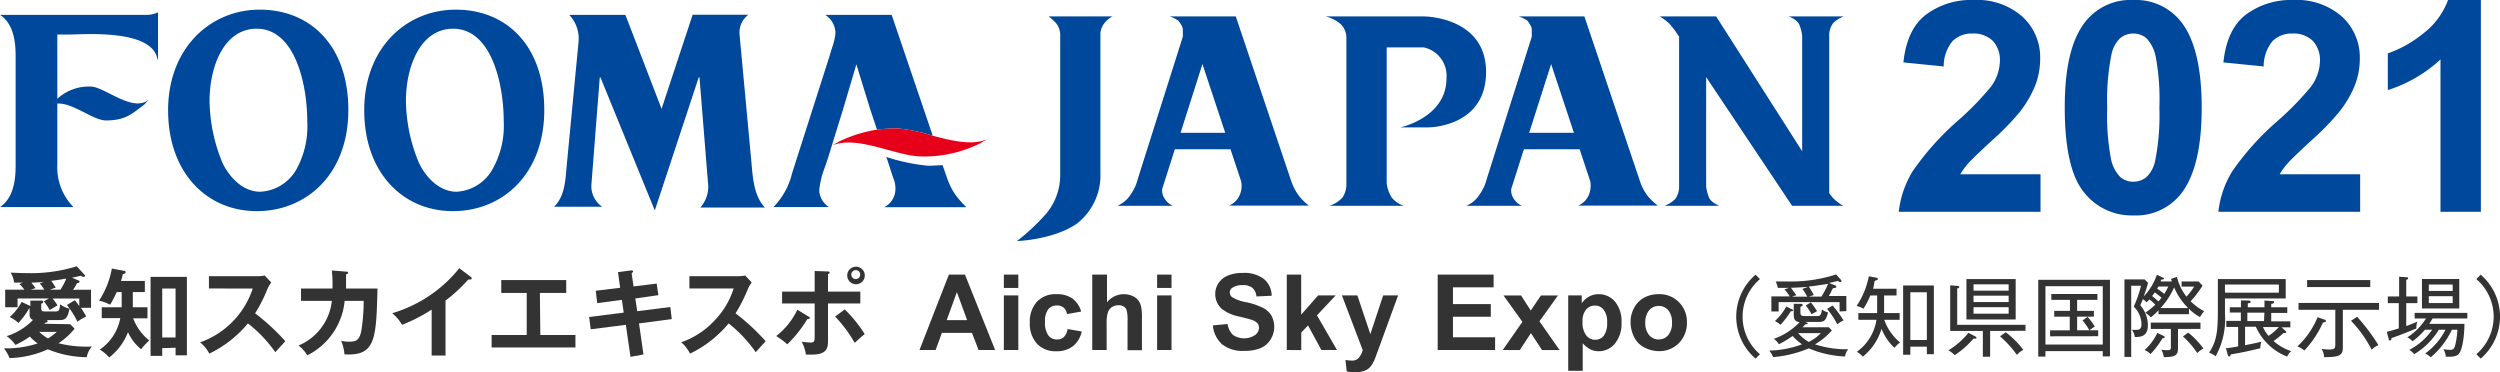
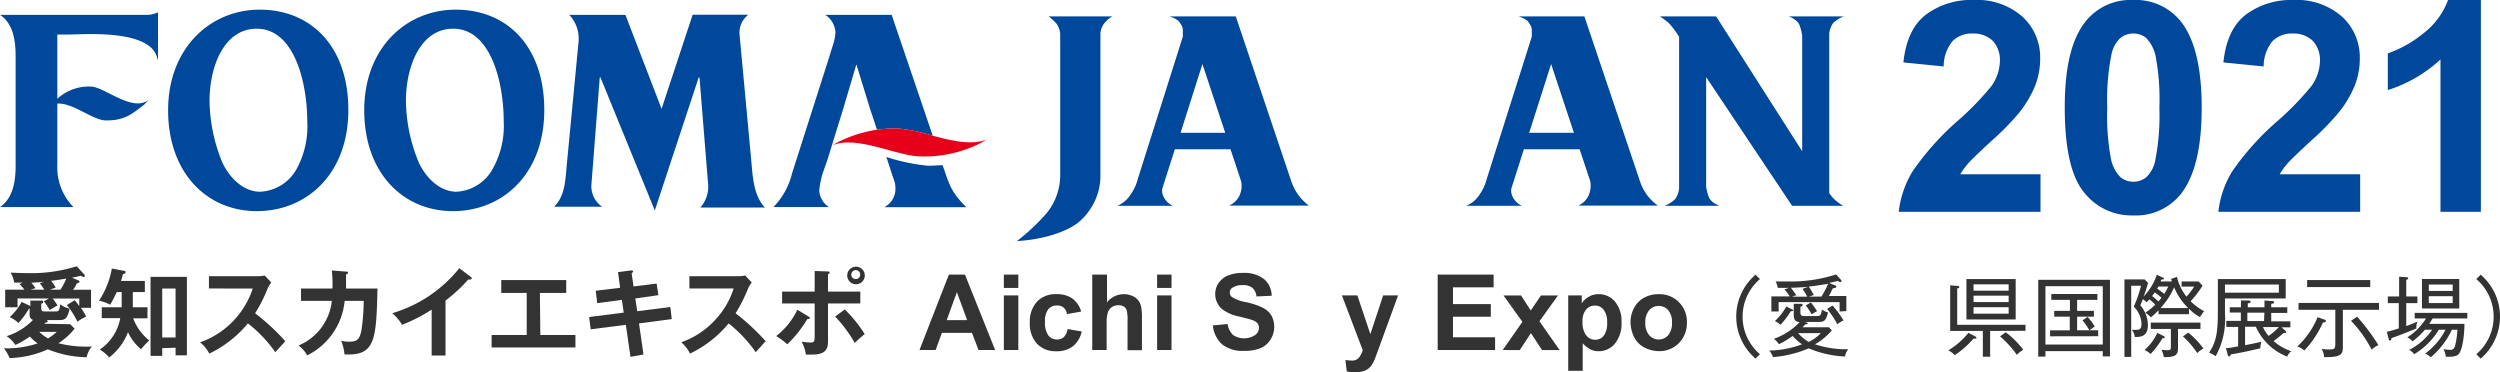
<svg xmlns="http://www.w3.org/2000/svg" viewBox="0 0 284.78 42.39" width="284.78" height="42.39">
  <defs>
    <style>.cls-1{fill:#00489b;}.cls-2{fill:#e60019;}.cls-3{fill:#333;}</style>
  </defs>
  <title>pre_h_logo</title>
  <g id="レイヤー_2" data-name="レイヤー 2">
    <g id="レイヤー_8" data-name="レイヤー 8">
      <path class="cls-1" d="M16.65,1.69H0c1.51,1,1.78,2.95,1.78,4.69V18.85c0,1.77-.27,3.7-1.78,4.74H8.37a6.45,6.45,0,0,1-1.84-4.85V11.8c1.78-.12,4.05,1.92,5.56,1.92,2.18,0,2.95-.75,4.36-1.82l.49-.54c-1.83,1.5-5.06-1.5-6.61-1.5a5.33,5.33,0,0,0-3.8,1.39V3.93H8c1.52,0,9.39-.65,9.94,2.84H18V1.44h-.1A2.78,2.78,0,0,1,16.65,1.69Z" transform="translate(0)" />
      <path class="cls-1" d="M29.58,1.1C24,1.1,19.15,5.44,19.15,12.56s4.41,11.49,10.1,11.49,10.43-4.24,10.43-11.52S35.4,1.1,29.58,1.1Zm4.25,18.07a5,5,0,0,1-4.21,2.67c-1.8,0-3.38-1.44-4.27-3.27a19,19,0,0,1-1.48-7.06c0-3.93,1.64-8.24,5.37-8.24C33.57,3.27,35,9.49,35,13.83A10.1,10.1,0,0,1,33.83,19.17Z" transform="translate(0)" />
      <path class="cls-1" d="M51.92,1.1c-5.63,0-10.43,4.34-10.43,11.46s4.41,11.49,10.1,11.49S62,19.81,62,12.53,57.74,1.1,51.92,1.1Zm4.24,18.07A5,5,0,0,1,52,21.84c-1.8,0-3.39-1.44-4.27-3.27a18.78,18.78,0,0,1-1.49-7.06c0-3.93,1.64-8.24,5.38-8.24,4.34,0,5.76,6.22,5.76,10.56A10,10,0,0,1,56.16,19.17Z" transform="translate(0)" />
      <path class="cls-1" d="M84.25,4a2.53,2.53,0,0,1,1-2.32H78.9L75.36,12.4,71.24,1.69h-6.4A3.92,3.92,0,0,1,65.9,4.81l-1.34,14c-.16,1.8-.22,3.54-1.44,4.74v0H68.6v0A2.81,2.81,0,0,1,67.37,21l.95-12.18h.08l6.19,15.15,5-15.15h.09l1,12.38a3.62,3.62,0,0,1-.9,2.44h7.35c-1.22-1.3-1.37-3.24-1.53-5.11Z" transform="translate(0)" />
      <path class="cls-1" d="M106.25,15.46,101.57,1.69H94a2.53,2.53,0,0,1,1.17,2,5.72,5.72,0,0,1-.26,1.36c-.16.49-.32,1-.41,1.32L90.23,19.73a8.29,8.29,0,0,1-2.13,3.86h6.33a2.4,2.4,0,0,1-1.11-1.89,9.5,9.5,0,0,1,.55-2.4l.4-1.15,1.78-5.75,1.5-5.07h0l1.56,5.06.79,2.38a17.34,17.34,0,0,1,2.35-.14A18.92,18.92,0,0,1,106.25,15.46Z" transform="translate(0)" />
      <path class="cls-1" d="M107.39,18.82c-.51,0-1,.06-1.68.06a22,22,0,0,1-4.75-1l.14.4.65,2a2.91,2.91,0,0,1,.25,1.27,2.32,2.32,0,0,1-1.27,2.05h9.34c-1.77-1.77-1.92-2.56-2.66-4.69Z" transform="translate(0)" />
      <path class="cls-2" d="M106.25,15.46a18.92,18.92,0,0,0-4-.83,17.34,17.34,0,0,0-2.35.14,15.5,15.5,0,0,0-4.36,1.37l-.76.44c2.81-1.24,7.36,1.24,10.18,1.24a14.18,14.18,0,0,0,6.72-1.51l.76-.45C110.81,16.59,108.42,16.05,106.25,15.46Z" transform="translate(0)" />
      <path class="cls-1" d="M120.37,2.72a2.26,2.26,0,0,1,.4,1.17V20a6.85,6.85,0,0,1-1.57,4.31,23.69,23.69,0,0,1-3.36,3.15s4.17-.13,6.85-2a7,7,0,0,0,2.66-5.14V3.75a2.24,2.24,0,0,1,.37-1,2.92,2.92,0,0,1,1-.88h-7.27A5.91,5.91,0,0,1,120.37,2.72Z" transform="translate(0)" />
      <path class="cls-1" d="M148,22.35a6.08,6.08,0,0,1-.9-1.68l-6.33-18.8h-7.53a3.74,3.74,0,0,1,1,.5,3.58,3.58,0,0,1,.4.61,1.51,1.51,0,0,1,.1.38c0,.49,0,.81,0,.81l-5.13,16.21a5.16,5.16,0,0,1-.78,1.72,3.33,3.33,0,0,1-1.54,1.34h6.31a2.08,2.08,0,0,1-1-.93,1.53,1.53,0,0,1-.21-1L133.83,17h6.34l1.21,3.65a2.69,2.69,0,0,1-.12,1.47,2.35,2.35,0,0,1-1.25,1.3h9.08A6.46,6.46,0,0,1,148,22.35Zm-13.52-7.22,2.48-7.8,0-.07,2.61,7.87Z" transform="translate(0)" />
-       <path class="cls-1" d="M162.22,1.87H151a4.27,4.27,0,0,1,1.67.83,2.17,2.17,0,0,1,.7,1.64V21.16a2.78,2.78,0,0,1-.45,1.35,3.51,3.51,0,0,1-1.47.93h8.45a3,3,0,0,1-1.36-.93,3.8,3.8,0,0,1-.58-1.68V5.4h4.23a3.3,3.3,0,0,1,2.58,3.53c0,4.47-5.25,5.58-5.25,5.58h3.2s6.56,0,6.56-6.31S162.22,1.87,162.22,1.87Z" transform="translate(0)" />
      <path class="cls-1" d="M208.8,22.55c-.16-.19-.31-.39-.43-.55V3.86a2.37,2.37,0,0,1,.45-1.23,3.56,3.56,0,0,1,1.2-.76h-6.24s.93.36,1.18.93a5.24,5.24,0,0,1,.33,1.27V17.23l-9.8-15.36h-6.41a9.52,9.52,0,0,1,1,.74,9.47,9.47,0,0,1,1.1,1.44l.09.12V21.45a2.47,2.47,0,0,1-.45,1.23,3.56,3.56,0,0,1-1.2.76h6.23s-.92-.35-1.17-.93a5.13,5.13,0,0,1-.33-1.27V8.78l9.79,14.66h5.82A5.17,5.17,0,0,1,208.8,22.55Z" transform="translate(0)" />
      <path class="cls-1" d="M187.72,22.35a5.52,5.52,0,0,1-.9-1.68l-6.34-18.8H173a3.89,3.89,0,0,1,1,.5,4.77,4.77,0,0,1,.39.61,1,1,0,0,1,.1.38c0,.49,0,.81,0,.81l-5.13,16.21a5.16,5.16,0,0,1-.78,1.72,3.33,3.33,0,0,1-1.54,1.34h6.32a2.12,2.12,0,0,1-1-.93,1.61,1.61,0,0,1-.21-1L173.59,17h6.35l1.21,3.65a2.76,2.76,0,0,1-.13,1.47,2.31,2.31,0,0,1-1.24,1.3h9.07A6.24,6.24,0,0,1,187.72,22.35Zm-13.53-7.22,2.49-7.8,0-.07,2.61,7.87Z" transform="translate(0)" />
      <path class="cls-1" d="M232.44,19.85v4.28H216.29a11.26,11.26,0,0,1,1.57-4.6A31,31,0,0,1,223,13.77a32.72,32.72,0,0,0,3.82-3.93A5.06,5.06,0,0,0,227.81,7,3.21,3.21,0,0,0,227,4.65a3.12,3.12,0,0,0-2.29-.83,3.08,3.08,0,0,0-2.3.87,4.52,4.52,0,0,0-1,2.88l-4.59-.46q.4-3.8,2.58-5.45A8.58,8.58,0,0,1,224.81,0a7.79,7.79,0,0,1,5.59,1.92,6.28,6.28,0,0,1,2,4.77,8.48,8.48,0,0,1-.58,3.09A12.64,12.64,0,0,1,230,12.85a29.89,29.89,0,0,1-3,3.07c-1.45,1.33-2.37,2.22-2.76,2.65a8.15,8.15,0,0,0-.94,1.28Z" transform="translate(0)" />
      <path class="cls-1" d="M243,0a6.57,6.57,0,0,1,5.46,2.49q2.34,3,2.34,9.79t-2.36,9.8A6.55,6.55,0,0,1,243,24.54a6.89,6.89,0,0,1-5.66-2.7c-1.43-1.79-2.14-5-2.14-9.61s.78-7.78,2.36-9.77A6.55,6.55,0,0,1,243,0Zm0,3.82a2.32,2.32,0,0,0-1.49.53,3.57,3.57,0,0,0-1,1.91,26.27,26.27,0,0,0-.47,6,26.54,26.54,0,0,0,.42,5.81,4.1,4.1,0,0,0,1.08,2.11,2.27,2.27,0,0,0,1.48.52,2.32,2.32,0,0,0,1.49-.53,3.57,3.57,0,0,0,1-1.91,26.6,26.6,0,0,0,.47-6,26.48,26.48,0,0,0-.42-5.81,4.22,4.22,0,0,0-1.08-2.12A2.28,2.28,0,0,0,243,3.82Z" transform="translate(0)" />
      <path class="cls-1" d="M268.85,19.85v4.28H252.7a11.11,11.11,0,0,1,1.57-4.6,30.61,30.61,0,0,1,5.18-5.76,32.72,32.72,0,0,0,3.82-3.93,5.06,5.06,0,0,0,1-2.82,3.21,3.21,0,0,0-.82-2.37,3.12,3.12,0,0,0-2.29-.83,3.08,3.08,0,0,0-2.3.87,4.52,4.52,0,0,0-1,2.88l-4.59-.46q.4-3.8,2.57-5.45A8.63,8.63,0,0,1,261.22,0a7.81,7.81,0,0,1,5.59,1.92,6.28,6.28,0,0,1,2,4.77,8.28,8.28,0,0,1-.59,3.09,12.27,12.27,0,0,1-1.84,3.07,29.89,29.89,0,0,1-3,3.07c-1.45,1.33-2.37,2.22-2.76,2.65a8.15,8.15,0,0,0-.94,1.28Z" transform="translate(0)" />
      <path class="cls-1" d="M282.6,24.13H278V6.77A15.8,15.8,0,0,1,272,10.26V6.08A13.26,13.26,0,0,0,276,3.84,8.43,8.43,0,0,0,278.86,0h3.74Z" transform="translate(0)" />
      <path class="cls-3" d="M8,36.93l.5.51A7.85,7.85,0,0,1,6.66,39.1a12.92,12.92,0,0,0,3.81.37,2.51,2.51,0,0,0-.59,1.22,12,12,0,0,1-4.43-.9,11.31,11.31,0,0,1-4.36,1,4.66,4.66,0,0,0-.64-1.11,11.44,11.44,0,0,0,3.84-.56,5.32,5.32,0,0,1-.89-.78,10.11,10.11,0,0,1-1.64.95,4,4,0,0,0-1-1,7.1,7.1,0,0,0,3-1.85c-.25-.09-.39-.25-.39-.65v-.66H3.32A9.28,9.28,0,0,1,2.1,36.79a3.72,3.72,0,0,0-1-.67,6.06,6.06,0,0,0,1.36-1.73l1,.47v-.62l1.23,0c.06,0,.24,0,.24.14s-.12.18-.23.21v.52c0,.3.08.37.44.37H6.28c.4,0,.51-.07.57-.82a2.73,2.73,0,0,0,1.07.5c-.24,1.3-.65,1.3-1.26,1.3H5.3c.07,0,.13.09.13.16s-.12.13-.28.14a.63.63,0,0,1-.11.12ZM10.37,33v2.06H9.21a7.71,7.71,0,0,1,.61,1,5,5,0,0,0-1,.59,9.29,9.29,0,0,0-1.2-1.9l.89-.55a6.35,6.35,0,0,1,.52.67v-.86H6a6.66,6.66,0,0,1,.55.78c-.21.12-.7.41-.88.53a8.66,8.66,0,0,0-.67-1l.57-.32H2v1H.59V33H2.78a4.82,4.82,0,0,0-.57-.65l.4-.16h-1a2.9,2.9,0,0,0-.4-1.13c.33,0,1,.05,1.83.05a17.35,17.35,0,0,0,5.7-.78l.85.93a.29.29,0,0,1,.09.17c0,.07-.08.11-.15.11a.69.69,0,0,1-.33-.13c-.34.09-.59.14-1,.22l.67.29c.05,0,.19.07.19.17s-.15.16-.29.17a4.69,4.69,0,0,1-.45.75ZM5.05,33a7.39,7.39,0,0,0-.52-.73L5,32.11c-.73.06-1,.07-1.43.09.15.18.34.43.48.62L3.47,33Zm-.58,4.8a4.55,4.55,0,0,0,1,.75,6.16,6.16,0,0,0,1-.75ZM6.88,33a7.48,7.48,0,0,0,.67-1.26c-.1,0-.77.14-1.72.25.09.11.43.61.52.76L5.68,33Z" transform="translate(0)" />
      <path class="cls-3" d="M15.13,35H16.8v1.26H15.17A5.82,5.82,0,0,0,17,38.78a9.34,9.34,0,0,0-.93,1,5.41,5.41,0,0,1-1.49-1.94,6.7,6.7,0,0,1-2.14,2.88,4.49,4.49,0,0,0-1.07-.9,5.53,5.53,0,0,0,2.33-3.58H11.59V35h2.27c0-.1,0-.22,0-.33V33.27h-.56a15.94,15.94,0,0,1-.75,1.44,5.14,5.14,0,0,0-1.27-.46,9.72,9.72,0,0,0,1.46-3.66l1.38.26c.07,0,.18,0,.18.16s-.12.16-.31.22a5.25,5.25,0,0,1-.21.77H16.5v1.27H15.13Zm3.35,4.66v.88H17.15v-9h4.14v8.94H20v-.87ZM20,38.44V32.87H18.48v5.57Z" transform="translate(0)" />
      <path class="cls-3" d="M23.8,32.86v-1.4h5.59a3.22,3.22,0,0,0,.76-.08l.75.8a3.72,3.72,0,0,0-.42.7,17.25,17.25,0,0,1-1.42,2.81,24.16,24.16,0,0,1,3.44,3.18l-1.14,1.25a15.06,15.06,0,0,0-3.12-3.28,13,13,0,0,1-4.4,3.44A3.88,3.88,0,0,0,22.79,39a9.72,9.72,0,0,0,6-6.13Z" transform="translate(0)" />
      <path class="cls-3" d="M39.42,30.94c.15,0,.22,0,.22.12s-.06.16-.22.19c0,.28,0,.7,0,1.62H43c-.14,5.85-.24,7.69-3.76,7.5a5.26,5.26,0,0,0-.38-1.56,3.2,3.2,0,0,0,.9.11c.82,0,1.17-.15,1.4-1.23a23.1,23.1,0,0,0,.27-3.42H39.26A7.75,7.75,0,0,1,35,40.48,3.75,3.75,0,0,0,34,39.36a6.21,6.21,0,0,0,3.8-5.09H34.29v-1.4h3.58a14.15,14.15,0,0,0-.07-2.06Z" transform="translate(0)" />
      <path class="cls-3" d="M50.75,40.5H49.17V35.27A18.6,18.6,0,0,1,45.8,37a5,5,0,0,0-1.12-1.32,15.39,15.39,0,0,0,7.64-5.13l1.32,1a.22.22,0,0,1,.1.15c0,.1-.11.14-.2.14a.69.69,0,0,1-.2,0,17.89,17.89,0,0,1-2.59,2.4Z" transform="translate(0)" />
      <path class="cls-3" d="M61.55,38.16h4v1.42H56V38.16h4V33.37h-2.9V31.9H64.5v1.47h-3Z" transform="translate(0)" />
      <path class="cls-3" d="M70.4,31l1.5-.2s.22,0,.22.1-.07.15-.17.23l.22,1.5,2.63-.33L75,33.62,72.37,34l.22,1.45,3.77-.48.16,1.38-3.73.49.51,3.54-1.48.27L71.29,37l-4,.51-.18-1.4,3.94-.5-.21-1.45-2.81.37-.17-1.41,2.78-.34Z" transform="translate(0)" />
      <path class="cls-3" d="M78.53,32.86v-1.4h5.59a3.33,3.33,0,0,0,.76-.08l.75.8a3.24,3.24,0,0,0-.42.7,18.1,18.1,0,0,1-1.42,2.81,24.67,24.67,0,0,1,3.43,3.18c-.39.42-1,1.1-1.13,1.25A15.42,15.42,0,0,0,83,36.84a13,13,0,0,1-4.4,3.44,4,4,0,0,0-1-1.29,9.4,9.4,0,0,0,3.89-2.58,9.23,9.23,0,0,0,2.08-3.55Z" transform="translate(0)" />
      <path class="cls-3" d="M92.1,36.06c.08,0,.15.11.15.18s-.15.12-.29.11a13.59,13.59,0,0,1-2.28,2.87,8.43,8.43,0,0,0-1.26-.94,8.36,8.36,0,0,0,2.41-3Zm.7-5.19,1.46.05c.12,0,.24,0,.24.14s-.09.12-.18.16v2H98v1.35H94.32v4.15c0,.76,0,1.67-1.78,1.67-.19,0-.52,0-.74,0a4.44,4.44,0,0,0-.48-1.47,8.47,8.47,0,0,0,1,.1c.48,0,.48-.17.48-.86V34.57H89.09V33.22H92.8Zm3.43,4.38a14.82,14.82,0,0,1,2.27,2.81c-.38.29-.91.79-1.14,1a15,15,0,0,0-2.23-3Zm2.28-3.87a1,1,0,0,1-1,1,1,1,0,0,1,0-2A1,1,0,0,1,98.51,31.38Zm-1.53,0a.51.51,0,0,0,1,0,.51.51,0,1,0-1,0Z" transform="translate(0)" />
      <path class="cls-3" d="M113.36,39.87h-1.89l-.75-1.95h-3.43l-.71,1.95h-1.84l3.35-8.59h1.83Zm-3.19-3.4L109,33.28l-1.16,3.19Z" transform="translate(0)" />
      <path class="cls-3" d="M114.35,32.8V31.28H116V32.8Zm0,7.07V33.65H116v6.22Z" transform="translate(0)" />
      <path class="cls-3" d="M123.16,35.49l-1.62.29a1.19,1.19,0,0,0-.37-.73,1.12,1.12,0,0,0-.76-.25,1.21,1.21,0,0,0-1,.43,2.18,2.18,0,0,0-.37,1.42,2.49,2.49,0,0,0,.38,1.56,1.2,1.2,0,0,0,1,.46,1.09,1.09,0,0,0,.76-.27,1.65,1.65,0,0,0,.43-.92l1.61.28a2.91,2.91,0,0,1-1,1.68,3,3,0,0,1-1.92.57,2.87,2.87,0,0,1-2.18-.86,3.36,3.36,0,0,1-.81-2.39,3.34,3.34,0,0,1,.82-2.4,2.88,2.88,0,0,1,2.2-.85,3.06,3.06,0,0,1,1.81.48A2.8,2.8,0,0,1,123.16,35.49Z" transform="translate(0)" />
      <path class="cls-3" d="M126.1,31.28v3.16a2.45,2.45,0,0,1,1.91-.93,2.38,2.38,0,0,1,1,.21,1.61,1.61,0,0,1,.69.54A1.87,1.87,0,0,1,130,35a6.37,6.37,0,0,1,.08,1.24v3.65h-1.64V36.58a4.45,4.45,0,0,0-.1-1.24.77.77,0,0,0-.33-.42,1.08,1.08,0,0,0-.59-.15,1.35,1.35,0,0,0-.73.19,1.2,1.2,0,0,0-.48.6,3.62,3.62,0,0,0-.15,1.19v3.12h-1.64V31.28Z" transform="translate(0)" />
      <path class="cls-3" d="M131.81,32.8V31.28h1.64V32.8Zm0,7.07V33.65h1.64v6.22Z" transform="translate(0)" />
      <path class="cls-3" d="M138.16,37.07l1.68-.16a2.12,2.12,0,0,0,.62,1.25,2.28,2.28,0,0,0,2.52,0,1,1,0,0,0,.43-.83.8.8,0,0,0-.18-.52,1.51,1.51,0,0,0-.63-.37c-.2-.07-.66-.19-1.38-.37a4.77,4.77,0,0,1-2-.85,2.24,2.24,0,0,1-.79-1.73,2.19,2.19,0,0,1,.37-1.23,2.38,2.38,0,0,1,1.07-.87,4.29,4.29,0,0,1,1.69-.3,3.66,3.66,0,0,1,2.44.71,2.52,2.52,0,0,1,.86,1.89l-1.74.08a1.42,1.42,0,0,0-.48-1,1.7,1.7,0,0,0-1.1-.29,2,2,0,0,0-1.18.31.62.62,0,0,0-.27.53.65.65,0,0,0,.25.52,4.42,4.42,0,0,0,1.6.58,8,8,0,0,1,1.87.62,2.42,2.42,0,0,1,1,.87,2.71,2.71,0,0,1-.07,2.75,2.45,2.45,0,0,1-1.16,1,4.84,4.84,0,0,1-1.87.31,3.73,3.73,0,0,1-2.5-.75A3.28,3.28,0,0,1,138.16,37.07Z" transform="translate(0)" />
-       <path class="cls-3" d="M146.58,39.87V31.28h1.64v4.56l1.93-2.19h2l-2.13,2.27,2.28,3.95h-1.78L149,37.07l-.77.81v2Z" transform="translate(0)" />
      <path class="cls-3" d="M152.86,33.65h1.76l1.48,4.41,1.46-4.41h1.7l-2.19,6-.4,1.09a4.25,4.25,0,0,1-.41.83,1.84,1.84,0,0,1-.45.47,1.82,1.82,0,0,1-.63.27,3.12,3.12,0,0,1-.84.1,4.08,4.08,0,0,1-.93-.1L153.26,41a3.68,3.68,0,0,0,.7.07,1,1,0,0,0,.85-.34,2.42,2.42,0,0,0,.42-.85Z" transform="translate(0)" />
      <path class="cls-3" d="M163.77,39.87V31.28h6.37v1.45h-4.63v1.91h4.31v1.44h-4.31v2.34h4.8v1.45Z" transform="translate(0)" />
      <path class="cls-3" d="M171.18,39.87l2.24-3.21-2.15-3h2l1.1,1.71,1.16-1.71h1.94l-2.11,2.94,2.3,3.28h-2l-1.27-1.93-1.27,1.93Z" transform="translate(0)" />
      <path class="cls-3" d="M178.64,33.65h1.54v.91a2.28,2.28,0,0,1,.81-.76,2.16,2.16,0,0,1,1.13-.29,2.4,2.4,0,0,1,1.84.84,3.47,3.47,0,0,1,.75,2.37,3.56,3.56,0,0,1-.76,2.43,2.38,2.38,0,0,1-1.84.86,2.06,2.06,0,0,1-.94-.21,3.05,3.05,0,0,1-.88-.7v3.14h-1.65Zm1.63,3a2.37,2.37,0,0,0,.42,1.55,1.24,1.24,0,0,0,1,.5,1.2,1.2,0,0,0,1-.46,2.38,2.38,0,0,0,.38-1.51,2.2,2.2,0,0,0-.4-1.45,1.19,1.19,0,0,0-1-.47,1.27,1.27,0,0,0-1,.46A2,2,0,0,0,180.27,36.65Z" transform="translate(0)" />
      <path class="cls-3" d="M185.74,36.67a3.35,3.35,0,0,1,.4-1.59,2.76,2.76,0,0,1,1.15-1.17,3.36,3.36,0,0,1,1.65-.4,3.1,3.1,0,0,1,2.31.91,3.15,3.15,0,0,1,.91,2.32,3.24,3.24,0,0,1-.91,2.34A3.1,3.1,0,0,1,189,40a3.59,3.59,0,0,1-1.63-.39,2.63,2.63,0,0,1-1.18-1.13A3.79,3.79,0,0,1,185.74,36.67Zm1.68.09a2.1,2.1,0,0,0,.44,1.42,1.44,1.44,0,0,0,1.09.49,1.41,1.41,0,0,0,1.08-.49,2.11,2.11,0,0,0,.43-1.43,2.07,2.07,0,0,0-.43-1.41,1.38,1.38,0,0,0-1.08-.49,1.41,1.41,0,0,0-1.09.49A2.08,2.08,0,0,0,187.42,36.76Z" transform="translate(0)" />
      <path class="cls-3" d="M200.48,31.79a5.62,5.62,0,0,0,0,8.56l-.5.5a6.29,6.29,0,0,1,0-9.56Z" transform="translate(0)" />
      <path class="cls-3" d="M210.17,40.61a11.79,11.79,0,0,1-4.13-.93,13.22,13.22,0,0,1-4.06,1,3.07,3.07,0,0,0-.44-.75,11.07,11.07,0,0,0,3.73-.71,6,6,0,0,1-1.07-.95,10.59,10.59,0,0,1-1.56.94,2.25,2.25,0,0,0-.58-.61A7.6,7.6,0,0,0,205,36.7c-.46-.06-.67-.23-.67-.85V34.61l.77,0c.12,0,.24,0,.24.14s-.16.16-.25.19v.63c0,.37.1.43.54.43H207c.26,0,.45,0,.54-.75a1.71,1.71,0,0,0,.69.33c-.21.94-.46,1.09-1,1.09H205.6c.22.07.33.1.33.16s-.16.12-.29.12a3.26,3.26,0,0,1-.31.33h3l.34.36a7.39,7.39,0,0,1-1.92,1.58,11.2,11.2,0,0,0,3.79.56A1.71,1.71,0,0,0,210.17,40.61Zm-.62-5.13V34.42h-6.94v1.06h-.83V33.76h2.09a5,5,0,0,0-.6-.79l.52-.18h-1.28a2.13,2.13,0,0,0-.25-.73c.26,0,.71,0,1.36,0a16.71,16.71,0,0,0,5.54-.8l.53.6a.34.34,0,0,1,.08.16.12.12,0,0,1-.13.11c-.08,0-.14,0-.28-.13-.54.14-.76.18-1,.23l.64.27c.1,0,.18.08.18.17s-.1.13-.3.15-.21.38-.56.9h2v1.72Zm-5.58,0A8.19,8.19,0,0,1,202.81,37a2.47,2.47,0,0,0-.63-.43,6.27,6.27,0,0,0,1.3-1.66l.59.3c.07,0,.2.1.2.16S204.15,35.45,204,35.45Zm.06-2.67c.09.11.5.69.6.82l-.5.16h1.73a7.29,7.29,0,0,0-.54-.88l.63-.23C205.09,32.74,204.27,32.78,204,32.78Zm.8,5.14a5,5,0,0,0,1.2,1,4.67,4.67,0,0,0,1.38-1Zm1.53-2.16a8.39,8.39,0,0,0-.66-1l.58-.34a7.61,7.61,0,0,1,.7,1Zm-.3-3.12a9.14,9.14,0,0,1,.55.94l-.57.18h1.44a9.66,9.66,0,0,0,.76-1.46C207.61,32.43,206.7,32.58,206.06,32.64Zm3.24,4.29a10.06,10.06,0,0,0-1.17-1.77l.62-.39A11.83,11.83,0,0,1,210,36.5,3.48,3.48,0,0,0,209.3,36.93Z" transform="translate(0)" />
-       <path class="cls-3" d="M215.8,39.62a6,6,0,0,1-1.47-2.16,6.51,6.51,0,0,1-2.13,3.17,3,3,0,0,0-.68-.56,5.48,5.48,0,0,0,2.23-3.64h-2.06v-.77h2.14c0-.17,0-.41,0-.45V33.66h-.78a9,9,0,0,1-.78,1.51,3.19,3.19,0,0,0-.78-.32,9.09,9.09,0,0,0,1.39-3.38l.85.16c.1,0,.19.09.19.15s-.09.13-.28.18-.1.4-.28.93h2.68v.77h-1.42v1.5c0,.26,0,.32,0,.5h1.77v.77h-1.75a5.86,5.86,0,0,0,1.8,2.58A3.66,3.66,0,0,0,215.8,39.62Zm3.69.73v-.86h-1.88v.92h-.82V32.52h3.5v7.83Zm0-7.06h-1.88v5.44h1.88Z" transform="translate(0)" />
      <path class="cls-3" d="M225,38.58l-.2,0a10.27,10.27,0,0,1-2.14,1.88,2.49,2.49,0,0,0-.72-.55,8.74,8.74,0,0,0,2.29-2l.79.42c.09.05.12.08.12.15S225.1,38.58,225,38.58Zm1.7-.88v2.94h-.83V37.7h-3.72V32.5l.83.07c.05,0,.2,0,.2.13s-.1.12-.23.16V37h7.78v.68ZM224,36.39v-4.6h5.61v4.6Zm4.81-4h-4v.72h4Zm0,1.29h-4v.73h4Zm0,1.31h-4v.74h4Zm.92,5.41a12.13,12.13,0,0,0-1.9-2.09l.65-.46a10.25,10.25,0,0,1,2,2A2.77,2.77,0,0,0,229.75,40.42Z" transform="translate(0)" />
      <path class="cls-3" d="M239.53,40.6V40H233v.62h-.82V31.87h8.17V40.6Zm0-8H233v6.65h6.53Zm-6,5.71v-.68h2.24V36.07H234v-.66h1.79V34.16h-2.12v-.67h5.25v.67h-2.31v1.25h1.91v.66h-1.91v1.55H238a6.84,6.84,0,0,0-.78-1.12l.58-.4a6.53,6.53,0,0,1,.82,1.1,6.87,6.87,0,0,0-.61.42h1v.68Z" transform="translate(0)" />
      <path class="cls-3" d="M250.61,36.12a5,5,0,0,1-1.26-.95v.62h-3.47v-.45a7.2,7.2,0,0,1-.87.81,3.54,3.54,0,0,0-.63-.53,8.32,8.32,0,0,0,1.13-.91,4.53,4.53,0,0,0-.67-.6c-.11.12-.19.2-.33.33a1.76,1.76,0,0,0-.41-.36c-.16.4-.21.51-.29.7a3.47,3.47,0,0,1,.86,2.26c0,1.29-.81,1.35-1.49,1.35a1.66,1.66,0,0,0-.33-.82,4,4,0,0,0,.53,0c.2,0,.56,0,.56-.64a2.85,2.85,0,0,0-.88-2,14.26,14.26,0,0,0,.83-2.38h-1.12v8.11H242V31.83h2.3l.39.39a15.4,15.4,0,0,1-.5,1.55,6.7,6.7,0,0,0,1.5-2.47l.71.33s.1,0,.1.1-.12.11-.26.12-.07.16-.1.21h1.24c0-.09,0-.13-.08-.29l.68-.23a5.72,5.72,0,0,0,1.09,2.25,8.24,8.24,0,0,0,.87-1.14h-1.43v-.59h1.94l.45.48a12.54,12.54,0,0,1-1.36,1.78,6.61,6.61,0,0,0,1.54,1.13A3.9,3.9,0,0,0,250.61,36.12Zm-4.28,2.41a9.55,9.55,0,0,1-1.36,1.8,2.14,2.14,0,0,0-.68-.46,5.78,5.78,0,0,0,1.45-1.95l.74.36a.15.15,0,0,1,.1.13C246.58,38.54,246.41,38.53,246.33,38.53Zm1.77-1.06v2.21c0,.81-.34,1-1.62,1a2.43,2.43,0,0,0-.27-.84,5.09,5.09,0,0,0,.69.05c.3,0,.39-.05.39-.34V37.47H245v-.72h5.66v.72Zm-2.65-4.16a4.5,4.5,0,0,1-.3.41c.31.24.48.4.72.61a4.39,4.39,0,0,0,.35-.42A6.77,6.77,0,0,0,245.45,33.31Zm.42-.67-.14.24a9.62,9.62,0,0,1,.8.6,6,6,0,0,0,.46-.84Zm1.79.09a8.48,8.48,0,0,1-1.55,2.36h3.15A7.06,7.06,0,0,1,247.66,32.73Zm2.63,7.49a9.7,9.7,0,0,0-1.63-1.9l.61-.43A9.71,9.71,0,0,1,251,39.7,2.93,2.93,0,0,0,250.29,40.22Z" transform="translate(0)" />
      <path class="cls-3" d="M253.45,34v1.75a8.71,8.71,0,0,1-1.06,4.83,2.86,2.86,0,0,0-.75-.41c.82-1.22,1-2.29,1-4.69V31.79h7.73V34Zm6.14-1.59h-6.14v.93h6.14Zm.94,8.21a6.47,6.47,0,0,1-3.56-3.4h-1.23v2.1c1.07-.2,1.5-.31,1.86-.4a2.5,2.5,0,0,0-.12.75c-1.11.27-2.23.52-3.36.7-.06.15-.09.23-.2.23s-.12-.08-.15-.18l-.21-.76c.37,0,.76-.1,1.39-.2V37.24H253.6v-.69h1.66V35.6H254V35h1.27v-.77l.79,0c.11,0,.31,0,.31.15s-.13.15-.32.17V35h1.9v-.77l.8.06c.13,0,.3,0,.3.14s-.23.17-.33.18V35h1.83v.65h-1.83v.95h2.18v.69h-1l.44.39c.06.06.09.09.09.15s-.07.1-.13.1l-.17,0a13.5,13.5,0,0,1-1.14.92A5.69,5.69,0,0,0,261,40,1.62,1.62,0,0,0,260.53,40.64Zm-2.59-5H256v.95h1.9Zm-.16,1.64a3.86,3.86,0,0,0,.64,1,6.76,6.76,0,0,0,1.17-1Z" transform="translate(0)" />
      <path class="cls-3" d="M264.61,36.74a11.36,11.36,0,0,1-2.12,3.19,2.66,2.66,0,0,0-.79-.47A9.41,9.41,0,0,0,264,36.13l.79.28c.08,0,.16.07.16.17S264.8,36.72,264.61,36.74Zm2.27-1.45v4.27c0,.8-.22,1.15-2.14,1.12a1.78,1.78,0,0,0-.29-.93,7.82,7.82,0,0,0,.86.06c.66,0,.71-.1.71-.72v-3.8h-4.19v-.78H271v.78Zm-4.07-2.59v-.8H270v.8Zm7.35,7.13a14,14,0,0,0-2.35-3.29l.69-.46a22.36,22.36,0,0,1,2.43,3.23A2.75,2.75,0,0,0,270.16,39.83Z" transform="translate(0)" />
      <path class="cls-3" d="M275.25,37.42c-.47.19-1.74.72-2.84,1.1,0,.1,0,.26-.16.26s-.11-.05-.16-.22l-.21-.76c.47-.11,1.12-.31,1.37-.39V34.53H272v-.76h1.29V31.52l.82.06c.1,0,.21,0,.21.12s-.11.13-.22.18v1.89h1.27v.76h-1.27v2.61c.18-.06.82-.3,1.27-.51A2.19,2.19,0,0,0,275.25,37.42Zm1.85-1.14c-.13.23-.24.39-.37.61h4c0,.87-.14,2.85-.65,3.43-.14.16-.42.37-1.47.31a2.07,2.07,0,0,0-.28-.86,4.52,4.52,0,0,0,.75.08c.24,0,.48,0,.62-.62a9.76,9.76,0,0,0,.23-1.67h-.63a9.23,9.23,0,0,1-2.41,3.14,2.1,2.1,0,0,0-.63-.43,7.59,7.59,0,0,0,2.31-2.71h-.76A8.14,8.14,0,0,1,275,40.35a1.51,1.51,0,0,0-.57-.49,7,7,0,0,0,2.62-2.3h-.82a8.64,8.64,0,0,1-1.41,1.32,1.86,1.86,0,0,0-.6-.45,6.91,6.91,0,0,0,2.13-2.15h-1.29v-.64h6v.64Zm-1.21-1.14V31.78h4.25v3.36Zm3.5-2.73h-2.72v.73h2.72Zm0,1.33h-2.72v.78h2.72Z" transform="translate(0)" />
      <path class="cls-3" d="M282.58,40.85l-.5-.5a5.62,5.62,0,0,0,0-8.56l.5-.5a6.29,6.29,0,0,1,0,9.56Z" transform="translate(0)" />
    </g>
  </g>
</svg>